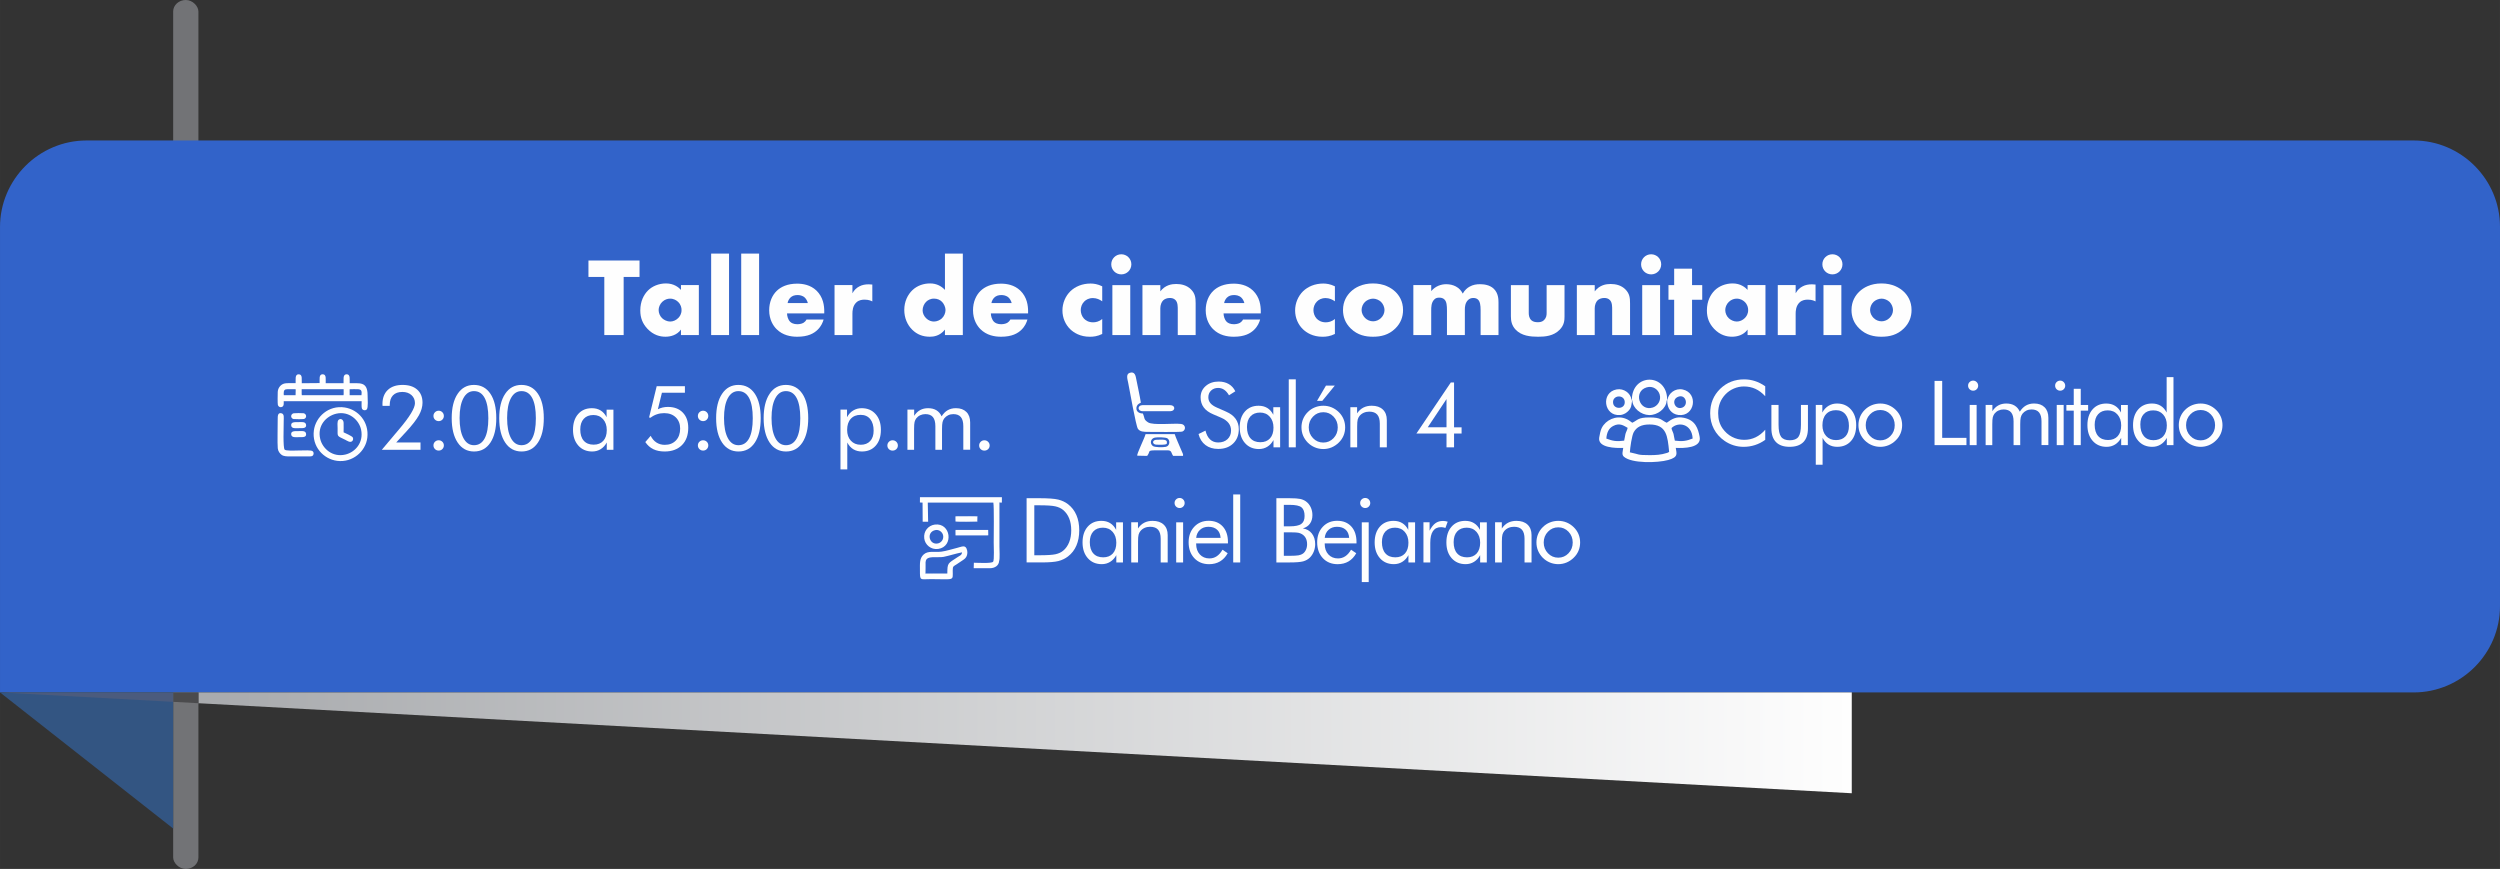
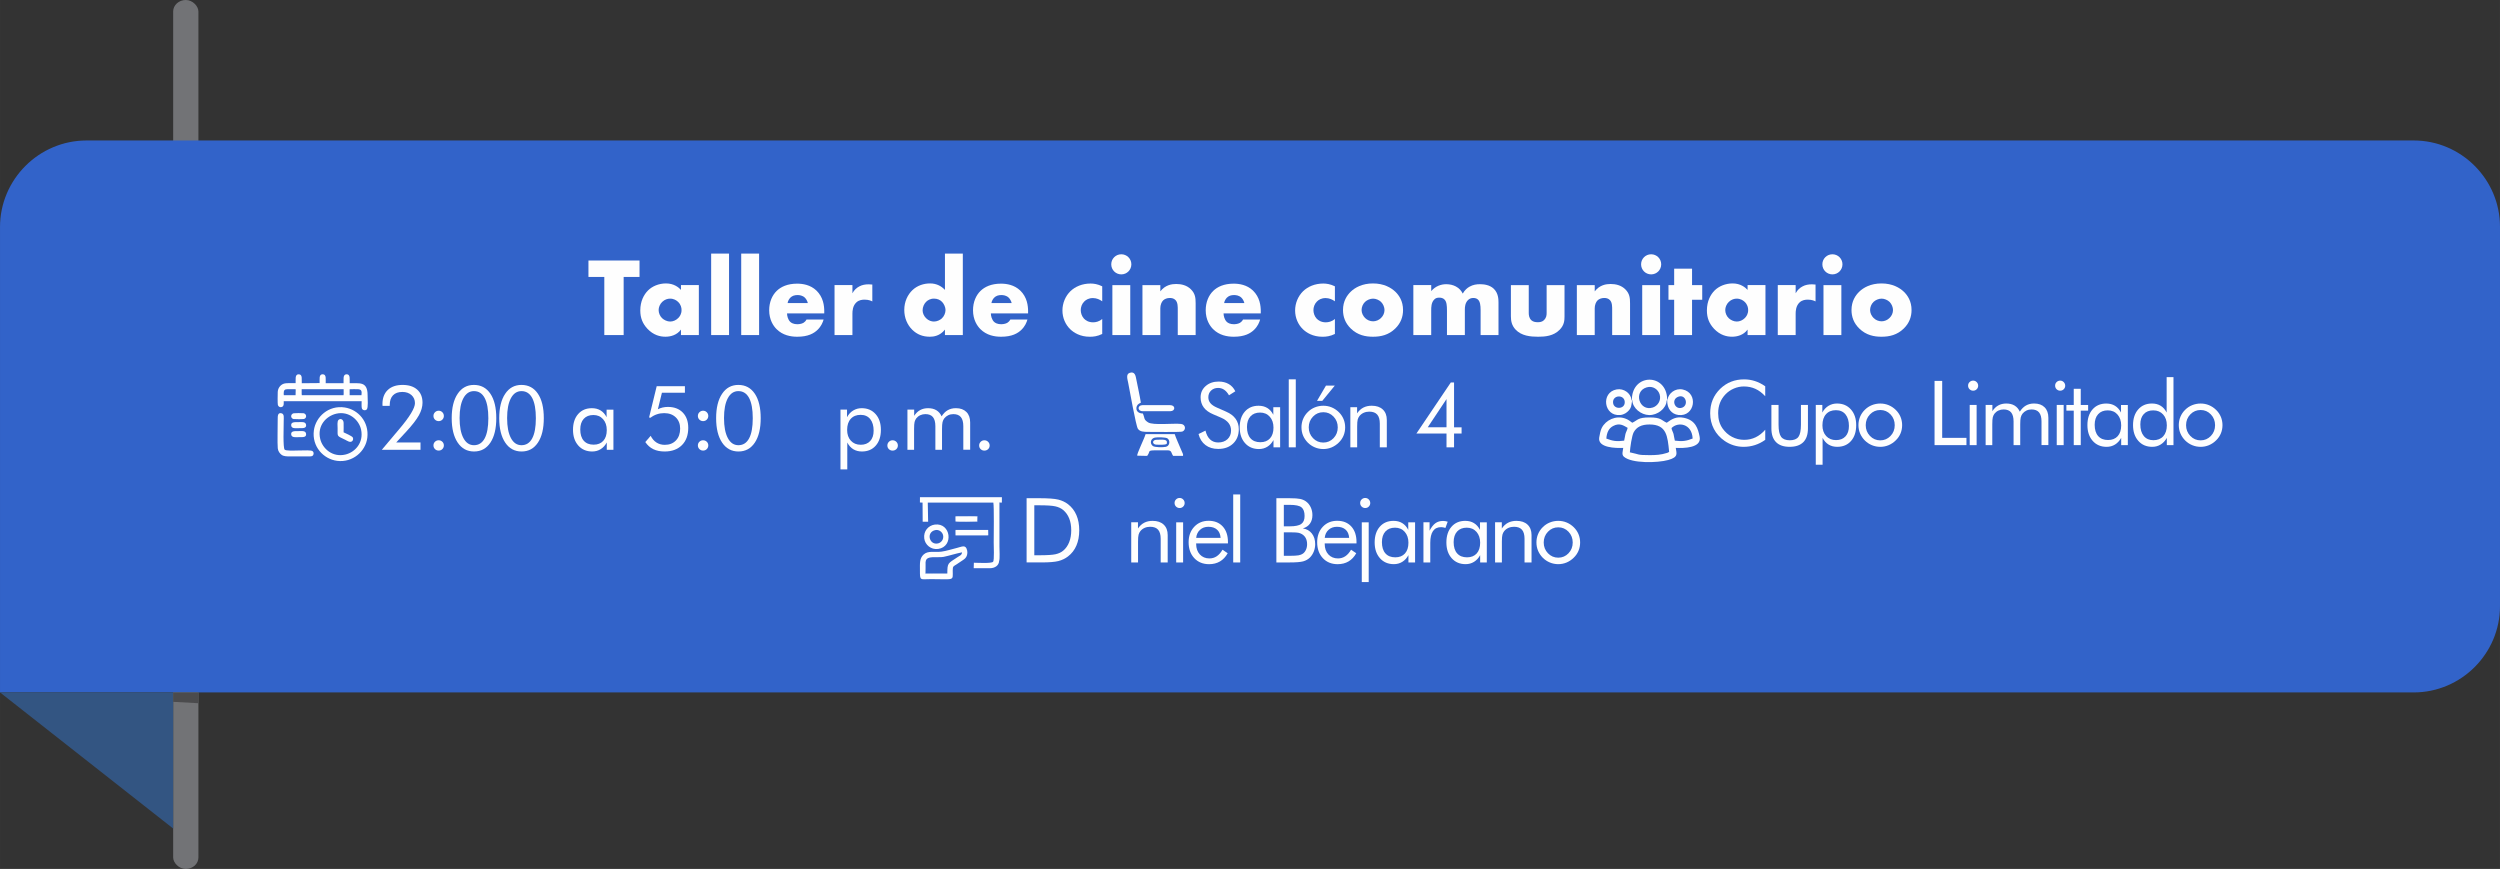
<svg xmlns="http://www.w3.org/2000/svg" xml:space="preserve" width="96.147mm" height="33.419mm" version="1.1" style="shape-rendering:geometricPrecision; text-rendering:geometricPrecision; image-rendering:optimizeQuality; fill-rule:evenodd; clip-rule:evenodd" viewBox="0 0 1541.93 535.95">
  <rect x="0" y="0" width="1541.93" height="535.95" fill="#333333" stroke="none" />
  <defs>
    <style type="text/css">
   
    .fil7 {fill:#FEFEFE}
    .fil0 {fill:#727376}
    .fil4 {fill:#4B4B4D}
    .fil5 {fill:#4B5B7D}
    .fil2 {fill:#335582}
    .fil6 {fill:#FEFEFE;fill-rule:nonzero}
    .fil1 {fill:#3263C9;fill-rule:nonzero}
    .fil3 {fill:url(#id0)}
   
  </style>
    <linearGradient id="id0" gradientUnits="userSpaceOnUse" x1="135.59" y1="427.06" x2="1142.12" y2="427.05">
      <stop offset="0" style="stop-opacity:1; stop-color:#A9ABAE" />
      <stop offset="1" style="stop-opacity:1; stop-color:#FEFEFE" />
    </linearGradient>
  </defs>
  <g id="Capa_x0020_1">
    <rect class="fil0" x="106.8" y="-0" width="15.58" height="535.95" rx="7.79" ry="7.08" />
    <path class="fil1" d="M53.4 86.64l1435.3 0c29.28,0 53.23,23.95 53.23,53.23l0 233.98c0,29.27 -23.95,53.22 -53.23,53.22l-1488.7 0 0 -287.03c0,-29.37 24.03,-53.4 53.4,-53.4z" />
    <polygon class="fil2" points="106.8,427.06 -0,427.06 106.8,511.02 " />
-     <polygon class="fil3" points="1142.12,427.06 122.38,427.06 122.38,433.73 1142.12,489.26 " />
    <polygon class="fil4" points="122.38,427.06 106.8,427.06 106.8,432.88 122.38,433.73 " />
-     <polygon class="fil5" points="106.8,427.06 -0,427.06 106.8,432.88 " />
    <polygon class="fil6" points="394.44,170.81 394.44,160.68 362.94,160.68 362.94,170.81 372.72,170.81 372.72,206.66 384.65,206.66 384.65,170.81 " />
    <path id="_1" class="fil6" d="M420.01 178.81c-1.31,-1.45 -4.27,-4 -9.24,-4 -4.41,0 -8.48,1.72 -11.1,4.34 -2.48,2.48 -4.76,6.55 -4.76,12.34 0,4.62 1.45,8.13 4.41,11.3 3.72,3.93 7.79,4.89 11.1,4.89 3.03,0 7.03,-0.9 9.58,-4.41l0 3.38 11.03 0 0 -30.81 -11.03 0 0 2.97zm-6.75 5.38c2.34,0 3.93,1.03 4.96,2 1.72,1.65 2.14,3.58 2.14,5.03 0,2.48 -1.1,4 -2.07,4.96 -1.38,1.38 -3.17,2.14 -4.96,2.14 -1.86,0 -3.79,-0.96 -4.96,-2.07 -1.38,-1.31 -2.14,-3.24 -2.14,-5.03 0,-1.58 0.69,-3.58 2.21,-5.03 1.58,-1.52 3.45,-2 4.82,-2z" />
    <polygon id="_2" class="fil6" points="438.62,156.41 438.62,206.66 449.65,206.66 449.65,156.41 " />
    <polygon id="_3" class="fil6" points="457.16,156.41 457.16,206.66 468.19,206.66 468.19,156.41 " />
    <path id="_4" class="fil6" d="M508.38 192.11c0,-3.45 -0.55,-8.82 -4.89,-12.96 -3.65,-3.45 -8.27,-4.2 -11.85,-4.2 -6.07,0 -10.06,2 -12.61,4.48 -2.69,2.62 -4.62,6.75 -4.62,11.92 0,5.86 2.55,9.65 4.55,11.65 3.79,3.79 8.69,4.69 12.75,4.69 6.69,0 10.27,-2.07 12.54,-4.27 2.27,-2.21 3.24,-4.62 3.72,-6.34l-10.55 0c-0.48,0.96 -1.24,1.65 -1.93,2.07 -1.38,0.76 -3.31,0.83 -3.59,0.83 -2.48,0 -3.86,-0.83 -4.55,-1.52 -1.31,-1.31 -1.93,-3.52 -1.93,-5.17l22.95 0 0 -1.17zm-22.61 -5.17c0.21,-1.38 0.9,-2.48 1.66,-3.31 1.17,-1.17 2.62,-1.65 4.48,-1.65 1.1,0 3.1,0.21 4.55,1.65 0.83,0.83 1.52,2.14 1.79,3.31l-12.48 0z" />
    <path id="_5" class="fil6" d="M514.72 206.66l11.03 0 0 -13.16c0,-1.66 0.14,-4.89 2.48,-7.03 1.59,-1.45 3.58,-1.66 5.03,-1.66 2.69,0 4.2,0.83 4.76,1.1l0 -10.41c-1.45,-0.07 -1.93,-0.14 -2.21,-0.14 -2.07,0 -4.07,0.34 -5.72,1.24 -1.66,0.83 -3.24,2.21 -4.34,4.27l0 -5.03 -11.03 0 0 30.81z" />
    <path id="_6" class="fil6" d="M593.85 156.41l-11.03 0 0 22.4c-2,-2.14 -4.96,-4 -9.17,-4 -3.79,0 -7.86,1.24 -10.89,4.14 -2.83,2.69 -5.03,6.96 -5.03,12.2 0,4.89 1.86,9.24 4.96,12.27 2.89,2.83 6.41,4.27 10.82,4.27 2.14,0 6.2,-0.41 9.3,-4.41l0 3.38 11.03 0 0 -50.25zm-17.78 41.91c-1.58,0 -3.38,-0.55 -4.89,-2.07 -1.45,-1.45 -2.14,-3.24 -2.14,-4.83 0,-2.07 0.9,-4 2.14,-5.24 0.96,-0.97 2.55,-2 4.89,-2 2.07,0 3.79,0.76 5.03,2.07 1.1,1.17 2.07,3.24 2.07,4.96 0,1.86 -0.89,3.93 -2.34,5.24 -1.17,1.03 -2.96,1.86 -4.76,1.86z" />
    <path id="_7" class="fil6" d="M634.1 192.11c0,-3.45 -0.55,-8.82 -4.89,-12.96 -3.65,-3.45 -8.27,-4.2 -11.85,-4.2 -6.07,0 -10.06,2 -12.61,4.48 -2.69,2.62 -4.62,6.75 -4.62,11.92 0,5.86 2.55,9.65 4.55,11.65 3.79,3.79 8.69,4.69 12.75,4.69 6.69,0 10.27,-2.07 12.54,-4.27 2.27,-2.21 3.24,-4.62 3.72,-6.34l-10.55 0c-0.48,0.96 -1.24,1.65 -1.93,2.07 -1.38,0.76 -3.31,0.83 -3.59,0.83 -2.48,0 -3.86,-0.83 -4.55,-1.52 -1.31,-1.31 -1.93,-3.52 -1.93,-5.17l22.95 0 0 -1.17zm-22.61 -5.17c0.21,-1.38 0.9,-2.48 1.66,-3.31 1.17,-1.17 2.62,-1.65 4.48,-1.65 1.1,0 3.1,0.21 4.55,1.65 0.83,0.83 1.52,2.14 1.79,3.31l-12.48 0z" />
    <path id="_8" class="fil6" d="M679.81 196.73c-2,1.72 -4.07,2.07 -5.65,2.07 -2.83,0 -4.62,-1.24 -5.65,-2.34 -1.31,-1.45 -1.93,-3.45 -1.93,-5.17 0,-1.79 0.62,-3.79 2.14,-5.31 1.1,-1.1 2.76,-2.14 5.38,-2.14 2.34,0 4.27,0.97 5.72,2l0 -9.24c-2.76,-1.38 -5.24,-1.72 -7.17,-1.72 -5.24,0 -9.51,1.93 -12.41,4.69 -3.1,3.03 -4.96,7.38 -4.96,11.93 0,4.55 1.86,8.69 4.76,11.51 2.21,2.14 6.13,4.69 12.13,4.69 2.27,0 4.69,-0.28 7.65,-1.72l0 -9.24z" />
    <path id="_9" class="fil6" d="M686.08 175.85l0 30.81 11.03 0 0 -30.81 -11.03 0zm-0.69 -12.82c0,3.45 2.76,6.2 6.2,6.2 3.45,0 6.2,-2.76 6.2,-6.2 0,-3.45 -2.76,-6.2 -6.2,-6.2 -3.45,0 -6.2,2.76 -6.2,6.2z" />
    <path id="_10" class="fil6" d="M704.62 206.66l11.03 0 0 -16.54c0,-1.86 0.69,-3.86 1.79,-4.89 0.9,-0.83 2.34,-1.45 4.07,-1.45 1.1,0 2.48,0.21 3.52,1.31 1.45,1.52 1.38,4.2 1.38,6l0 15.58 11.03 0 0 -19.58c0,-3.38 -0.28,-6 -2.89,-8.62 -2.55,-2.55 -5.93,-3.31 -9.1,-3.31 -2.69,0 -6.75,0.55 -9.79,4.55l0 -3.86 -11.03 0 0 30.81z" />
    <path id="_11" class="fil6" d="M777.62 192.11c0,-3.45 -0.55,-8.82 -4.89,-12.96 -3.65,-3.45 -8.27,-4.2 -11.85,-4.2 -6.07,0 -10.06,2 -12.61,4.48 -2.69,2.62 -4.62,6.75 -4.62,11.92 0,5.86 2.55,9.65 4.55,11.65 3.79,3.79 8.69,4.69 12.75,4.69 6.69,0 10.27,-2.07 12.54,-4.27 2.27,-2.21 3.24,-4.62 3.72,-6.34l-10.55 0c-0.48,0.96 -1.24,1.65 -1.93,2.07 -1.38,0.76 -3.31,0.83 -3.59,0.83 -2.48,0 -3.86,-0.83 -4.55,-1.52 -1.31,-1.31 -1.93,-3.52 -1.93,-5.17l22.95 0 0 -1.17zm-22.61 -5.17c0.21,-1.38 0.9,-2.48 1.66,-3.31 1.17,-1.17 2.62,-1.65 4.48,-1.65 1.1,0 3.1,0.21 4.55,1.65 0.83,0.83 1.52,2.14 1.79,3.31l-12.48 0z" />
    <path id="_12" class="fil6" d="M823.32 196.73c-2,1.72 -4.07,2.07 -5.65,2.07 -2.83,0 -4.62,-1.24 -5.65,-2.34 -1.31,-1.45 -1.93,-3.45 -1.93,-5.17 0,-1.79 0.62,-3.79 2.14,-5.31 1.1,-1.1 2.76,-2.14 5.38,-2.14 2.34,0 4.27,0.97 5.72,2l0 -9.24c-2.76,-1.38 -5.24,-1.72 -7.17,-1.72 -5.24,0 -9.51,1.93 -12.41,4.69 -3.1,3.03 -4.96,7.38 -4.96,11.93 0,4.55 1.86,8.69 4.76,11.51 2.21,2.14 6.13,4.69 12.13,4.69 2.27,0 4.69,-0.28 7.65,-1.72l0 -9.24z" />
    <path id="_13" class="fil6" d="M846.89 184.19c1.72,0 3.65,0.83 4.89,2 1.38,1.38 2.14,3.38 2.14,5.03 0,1.79 -0.76,3.58 -2.14,4.89 -1.31,1.31 -3.1,2.07 -4.89,2.07 -1.86,0 -3.65,-0.76 -4.96,-2.07 -1.24,-1.24 -2.14,-3.03 -2.14,-4.89 0,-1.79 0.76,-3.72 2.14,-5.03 1.24,-1.17 3.17,-2 4.96,-2zm18.47 7.03c0,-5.51 -2.48,-9.1 -4.76,-11.3 -2.55,-2.41 -6.96,-5.1 -13.79,-5.1 -6.69,0 -11.17,2.62 -13.72,5.1 -2.27,2.21 -4.76,5.79 -4.76,11.3 0,4.14 1.38,8.07 4.76,11.37 4.27,4.2 9.24,5.1 13.72,5.1 4.96,0 9.72,-1.1 13.79,-5.1 3.38,-3.31 4.76,-7.24 4.76,-11.37z" />
    <path id="_14" class="fil6" d="M871.7 206.66l11.03 0 0 -15.23c0,-1.93 0,-4.89 1.93,-6.75 0.9,-0.9 1.86,-1.1 3.03,-1.1 1.1,0 2.34,0.21 3.31,1.24 1.24,1.31 1.45,3.65 1.45,6.62l0 15.23 11.03 0 0 -15.79c0,-1.52 0.14,-4.07 2,-5.86 0.96,-0.9 2,-1.24 3.24,-1.24 1.45,0 2.27,0.48 2.89,1.03 1.24,1.17 1.59,3.38 1.59,6.62l0 15.23 11.03 0 0 -20.06c0,-2.14 -0.14,-5.79 -2.89,-8.48 -2.55,-2.48 -6.27,-2.83 -8.55,-2.83 -2.07,0 -4.2,0.28 -6.41,1.52 -1.38,0.76 -2.96,2.07 -4.2,4.27 -0.76,-1.52 -2,-3.24 -4.27,-4.41 -1.66,-0.89 -3.72,-1.38 -5.93,-1.38 -3.03,0 -6.62,1.1 -9.24,4.27l0 -3.72 -11.03 0 0 30.81z" />
    <path id="_15" class="fil6" d="M931.88 175.85l0 19.23c0,2.96 0.55,5.72 2.89,8.2 3.65,3.93 9.31,4.41 13.92,4.41 4.2,0 9.51,-0.41 13.3,-4.34 2.76,-2.83 2.96,-5.65 2.96,-8.27l0 -19.23 -11.03 0 0 17.23c0,1.38 -0.21,2.96 -1.59,4.34 -1.24,1.17 -2.55,1.31 -3.93,1.31 -1.31,0 -2.76,-0.21 -3.86,-1.17 -1.45,-1.31 -1.65,-3.24 -1.65,-4.48l0 -17.23 -11.03 0z" />
    <path id="_16" class="fil6" d="M972.55 206.66l11.03 0 0 -16.54c0,-1.86 0.69,-3.86 1.79,-4.89 0.9,-0.83 2.34,-1.45 4.07,-1.45 1.1,0 2.48,0.21 3.52,1.31 1.45,1.52 1.38,4.2 1.38,6l0 15.58 11.03 0 0 -19.58c0,-3.38 -0.28,-6 -2.89,-8.62 -2.55,-2.55 -5.93,-3.31 -9.1,-3.31 -2.69,0 -6.75,0.55 -9.79,4.55l0 -3.86 -11.03 0 0 30.81z" />
    <path id="_17" class="fil6" d="M1012.87 175.85l0 30.81 11.03 0 0 -30.81 -11.03 0zm-0.69 -12.82c0,3.45 2.76,6.2 6.2,6.2 3.45,0 6.2,-2.76 6.2,-6.2 0,-3.45 -2.76,-6.2 -6.2,-6.2 -3.45,0 -6.2,2.76 -6.2,6.2z" />
    <polygon id="_18" class="fil6" points="1049.89,184.88 1049.89,175.85 1043.61,175.85 1043.61,165.71 1032.58,165.71 1032.58,175.85 1029.07,175.85 1029.07,184.88 1032.58,184.88 1032.58,206.66 1043.61,206.66 1043.61,184.88 " />
    <path id="_19" class="fil6" d="M1077.87 178.81c-1.31,-1.45 -4.27,-4 -9.24,-4 -4.41,0 -8.48,1.72 -11.1,4.34 -2.48,2.48 -4.76,6.55 -4.76,12.34 0,4.62 1.45,8.13 4.41,11.3 3.72,3.93 7.79,4.89 11.1,4.89 3.03,0 7.03,-0.9 9.58,-4.41l0 3.38 11.03 0 0 -30.81 -11.03 0 0 2.97zm-6.75 5.38c2.34,0 3.93,1.03 4.96,2 1.72,1.65 2.14,3.58 2.14,5.03 0,2.48 -1.1,4 -2.07,4.96 -1.38,1.38 -3.17,2.14 -4.96,2.14 -1.86,0 -3.79,-0.96 -4.96,-2.07 -1.38,-1.31 -2.14,-3.24 -2.14,-5.03 0,-1.58 0.69,-3.58 2.21,-5.03 1.58,-1.52 3.45,-2 4.82,-2z" />
    <path id="_20" class="fil6" d="M1096.48 206.66l11.03 0 0 -13.16c0,-1.66 0.14,-4.89 2.48,-7.03 1.59,-1.45 3.58,-1.66 5.03,-1.66 2.69,0 4.2,0.83 4.76,1.1l0 -10.41c-1.45,-0.07 -1.93,-0.14 -2.21,-0.14 -2.07,0 -4.07,0.34 -5.72,1.24 -1.66,0.83 -3.24,2.21 -4.34,4.27l0 -5.03 -11.03 0 0 30.81z" />
    <path id="_21" class="fil6" d="M1124.67 175.85l0 30.81 11.03 0 0 -30.81 -11.03 0zm-0.69 -12.82c0,3.45 2.76,6.2 6.2,6.2 3.45,0 6.2,-2.76 6.2,-6.2 0,-3.45 -2.76,-6.2 -6.2,-6.2 -3.45,0 -6.2,2.76 -6.2,6.2z" />
    <path id="_22" class="fil6" d="M1160.52 184.19c1.72,0 3.65,0.83 4.89,2 1.38,1.38 2.14,3.38 2.14,5.03 0,1.79 -0.76,3.58 -2.14,4.89 -1.31,1.31 -3.1,2.07 -4.89,2.07 -1.86,0 -3.65,-0.76 -4.96,-2.07 -1.24,-1.24 -2.14,-3.03 -2.14,-4.89 0,-1.79 0.76,-3.72 2.14,-5.03 1.24,-1.17 3.17,-2 4.96,-2zm18.47 7.03c0,-5.51 -2.48,-9.1 -4.76,-11.3 -2.55,-2.41 -6.96,-5.1 -13.79,-5.1 -6.69,0 -11.17,2.62 -13.72,5.1 -2.27,2.21 -4.76,5.79 -4.76,11.3 0,4.14 1.38,8.07 4.76,11.37 4.27,4.2 9.24,5.1 13.72,5.1 4.96,0 9.72,-1.1 13.79,-5.1 3.38,-3.31 4.76,-7.24 4.76,-11.37z" />
    <g id="_2149440757872">
      <g>
        <path class="fil7" d="M1005.26 278.99c0.15,-2.89 1.21,-10.37 2.4,-12.45 1.79,-3.11 4.64,-4.73 9.71,-4.73 10.59,0 11.15,7.14 12.11,16.89l-0.76 0.45c-0.14,0.06 -0.46,0.17 -0.61,0.22 -3.68,1.18 -6.88,1.36 -10.74,1.35 -7.95,-0.02 -5.93,-0.46 -12.11,-1.73zm25.71 -14.99c3.99,-4.03 12.56,-2.77 13.01,6.47 -3.86,1.56 -6.34,1.9 -10.98,1.31 -0.4,-1.35 -0.44,-2.75 -0.81,-4.1 -0.35,-1.31 -1.21,-2.59 -1.23,-3.68zm-40.23 6.49c0.3,-3.94 1.63,-6.36 4.16,-7.72 3.96,-2.13 6.38,-0.37 8.98,1.11 -0.24,1.42 -0.96,2.35 -1.35,3.79 -0.36,1.34 -0.41,2.77 -0.8,4.11 -4.63,0.64 -7.12,0.22 -10.99,-1.29zm16.01 -9.74c-1.46,-1.02 -2.42,-1.98 -4.65,-2.72 -5.59,-1.84 -11.69,1 -14.18,5.91 -0.81,1.59 -1.19,3.78 -1.56,5.84 -1.15,6.52 10.38,6.68 14.8,6.47 -0.23,2.16 -1.1,4.12 0.42,5.45 4.85,4.25 20.85,3.84 27.35,2.02 6.64,-1.85 5,-4.18 4.64,-7.47 4.71,0.22 16.05,0.2 14.74,-6.75 -0.98,-5.22 -2.57,-10.31 -9.68,-11.79 -4.84,-1.01 -7.53,0.81 -10.64,3.04 -3.51,-1.61 -3.28,-3.28 -10.62,-3.28 -7.29,0 -7.13,1.63 -10.62,3.28z" />
        <path class="fil7" d="M1015.59 238.92c3.94,-1.18 7.17,1.38 8.05,4.39 1.13,3.87 -1.4,7.13 -4.22,8.03 -8.4,2.67 -12.21,-9.91 -3.82,-12.42zm-9.1 7.36l0.28 0.87c0.31,4.61 5.33,8.72 10.33,8.85 5.25,0.14 10.58,-4.11 10.82,-8.75l0.34 -0.97c-0.26,-16.1 -21.46,-16.17 -21.77,0z" />
        <path class="fil7" d="M994.9 248.49c-0.5,-4.91 6.77,-5.38 7.19,-0.78 0.44,4.84 -6.75,5.12 -7.19,0.78zm11.7 -1.22l-0.41 -0.97c-0.43,-3.63 -4.57,-6.94 -9.09,-6.12 -9.91,1.79 -7.99,16.78 2.23,15.79 2.36,-0.23 4.04,-1.48 5.14,-2.68 1.74,-1.89 1.68,-3.14 2.13,-6.02z" />
        <path class="fil7" d="M1035.2 244.66c4.55,-1.63 6.42,5.1 2.45,6.71 -4.55,1.85 -7.36,-4.95 -2.45,-6.71zm-6.67 1.6l-0.25 1c-0.01,4.73 2.67,8.16 6.91,8.69 10.22,1.28 12.53,-13.61 2.68,-15.72 -4.67,-1 -8.72,2.37 -9.33,6.04z" />
        <polygon class="fil7" points="1027.92,247.26 1028.28,247.25 1028.53,246.25 1028.26,246.29 " />
-         <polygon class="fil7" points="1006.6,247.27 1006.77,247.15 1006.49,246.29 1006.19,246.3 " />
      </g>
      <path class="fil6" d="M1088.75 244.4c-1.89,-2.06 -3.91,-3.58 -6.06,-4.56 -2.15,-0.99 -4.53,-1.48 -7.12,-1.48 -2.1,0 -4.14,0.42 -6.13,1.27 -1.99,0.85 -3.72,2.03 -5.18,3.55 -1.51,1.57 -2.65,3.32 -3.41,5.26 -0.76,1.94 -1.14,4.08 -1.14,6.43 0,1.84 0.22,3.54 0.67,5.09 0.45,1.55 1.13,2.97 2.03,4.28 1.59,2.25 3.54,3.99 5.86,5.21 2.32,1.22 4.82,1.83 7.51,1.83 2.53,0 4.88,-0.53 7.04,-1.57 2.17,-1.04 4.15,-2.6 5.93,-4.68l0 6.25c-1.97,1.42 -4.08,2.5 -6.34,3.23 -2.26,0.73 -4.61,1.09 -7.03,1.09 -2.09,0 -4.13,-0.31 -6.11,-0.93 -1.99,-0.62 -3.84,-1.53 -5.58,-2.72 -2.88,-2 -5.09,-4.46 -6.61,-7.38 -1.52,-2.93 -2.29,-6.13 -2.29,-9.63 0,-3.05 0.51,-5.83 1.53,-8.32 1.02,-2.5 2.57,-4.76 4.66,-6.81 2.02,-1.95 4.26,-3.41 6.71,-4.37 2.46,-0.97 5.14,-1.45 8.03,-1.45 2.3,0 4.52,0.35 6.66,1.04 2.15,0.69 4.27,1.76 6.36,3.22l0 6.15z" />
      <path id="_1_4846" class="fil6" d="M1096.97 249.78l0 12.19c0,3.56 0.53,6.04 1.58,7.46 1.06,1.41 2.84,2.12 5.35,2.12 2.5,0 4.28,-0.7 5.32,-2.1 1.03,-1.4 1.55,-3.9 1.55,-7.49l0 -12.19 4.32 0 0 14.46c0,3.73 -0.95,6.56 -2.86,8.48 -1.91,1.92 -4.73,2.88 -8.44,2.88 -3.68,0 -6.47,-0.96 -8.38,-2.89 -1.91,-1.93 -2.86,-4.76 -2.86,-8.47l0 -14.46 4.43 0z" />
      <path id="_2_4847" class="fil6" d="M1124.02 262.24c0,2.78 0.77,5.01 2.3,6.69 1.53,1.67 3.57,2.51 6.1,2.51 2.46,0 4.41,-0.77 5.83,-2.3 1.41,-1.53 2.12,-3.66 2.12,-6.38 0,-3.05 -0.71,-5.44 -2.12,-7.18 -1.41,-1.73 -3.39,-2.59 -5.91,-2.59 -2.59,0 -4.61,0.82 -6.09,2.47 -1.48,1.63 -2.22,3.9 -2.22,6.79zm-4.1 24.38l0 -36.85 4.04 0 0 4.67c0.96,-1.79 2.23,-3.17 3.79,-4.12 1.57,-0.96 3.32,-1.44 5.25,-1.44 3.57,0 6.44,1.22 8.6,3.66 2.17,2.43 3.25,5.66 3.25,9.68 0,4.1 -1.06,7.35 -3.18,9.76 -2.12,2.41 -4.96,3.61 -8.52,3.61 -2.03,0 -3.81,-0.46 -5.33,-1.39 -1.52,-0.92 -2.74,-2.31 -3.7,-4.14l0 16.56 -4.21 0z" />
      <path id="_3_4848" class="fil6" d="M1150.73 262.24c0,2.61 0.88,4.83 2.62,6.64 1.75,1.82 3.88,2.72 6.36,2.72 2.47,0 4.58,-0.9 6.32,-2.72 1.73,-1.81 2.59,-4.03 2.59,-6.64 0,-2.61 -0.87,-4.83 -2.59,-6.64 -1.74,-1.82 -3.84,-2.72 -6.32,-2.72 -2.5,0 -4.63,0.9 -6.37,2.72 -1.74,1.81 -2.61,4.03 -2.61,6.64zm-4.49 -0.02c0,-1.82 0.33,-3.54 1,-5.15 0.67,-1.61 1.64,-3.05 2.93,-4.31 1.28,-1.27 2.73,-2.23 4.36,-2.88 1.63,-0.65 3.35,-0.99 5.2,-0.99 1.8,0 3.51,0.33 5.13,1 1.62,0.68 3.08,1.64 4.4,2.93 1.28,1.25 2.25,2.67 2.93,4.29 0.67,1.61 1,3.32 1,5.12 0,1.81 -0.33,3.51 -1,5.11 -0.67,1.6 -1.64,3.02 -2.93,4.26 -1.32,1.3 -2.79,2.29 -4.42,2.98 -1.63,0.68 -3.33,1.02 -5.1,1.02 -1.83,0 -3.56,-0.34 -5.19,-1.02 -1.63,-0.67 -3.08,-1.64 -4.37,-2.91 -1.28,-1.3 -2.25,-2.74 -2.93,-4.33 -0.67,-1.59 -1,-3.29 -1,-5.12z" />
      <polygon id="_4_4849" class="fil6" points="1193.18,274.54 1193.18,234.93 1197.89,234.93 1197.89,270.06 1212.85,270.06 1212.85,274.54 " />
      <path id="_5_4850" class="fil6" d="M1213.86 237.84c0,-0.84 0.3,-1.57 0.91,-2.18 0.61,-0.6 1.35,-0.9 2.22,-0.9 0.84,0 1.57,0.3 2.18,0.92 0.6,0.61 0.91,1.35 0.91,2.22 0,0.85 -0.3,1.58 -0.9,2.17 -0.59,0.6 -1.33,0.9 -2.19,0.9 -0.87,0 -1.61,-0.3 -2.22,-0.9 -0.6,-0.59 -0.91,-1.34 -0.91,-2.23zm1 36.7l0 -24.77 4.27 0 0 24.77 -4.27 0z" />
      <path id="_6_4851" class="fil6" d="M1259.15 274.54l0 -14.58c0,-2.51 -0.51,-4.37 -1.51,-5.59 -1.01,-1.22 -2.56,-1.83 -4.65,-1.83 -1.14,0 -2.19,0.23 -3.15,0.69 -0.96,0.46 -1.78,1.11 -2.45,1.96 -0.48,0.65 -0.83,1.4 -1.05,2.27 -0.21,0.87 -0.32,2.29 -0.32,4.28l0 12.8 -4.1 0 0 -14.58c0,-2.51 -0.51,-4.37 -1.51,-5.59 -1.01,-1.22 -2.56,-1.83 -4.65,-1.83 -1.14,0 -2.2,0.23 -3.18,0.69 -0.98,0.46 -1.8,1.11 -2.47,1.96 -0.46,0.64 -0.8,1.37 -1.01,2.19 -0.21,0.83 -0.31,2.29 -0.31,4.36l0 12.8 -4.1 0 0 -24.77 4.16 0 0 3.82c1.02,-1.59 2.25,-2.77 3.68,-3.55 1.42,-0.78 3.07,-1.16 4.92,-1.16 2,0 3.71,0.42 5.12,1.28 1.4,0.86 2.47,2.11 3.2,3.75 1.06,-1.69 2.32,-2.96 3.77,-3.79 1.46,-0.83 3.14,-1.25 5.05,-1.25 2.76,0 4.91,0.78 6.46,2.33 1.55,1.55 2.33,3.71 2.33,6.47l0 16.85 -4.21 0z" />
      <path id="_7_4852" class="fil6" d="M1267.54 237.84c0,-0.84 0.3,-1.57 0.91,-2.18 0.61,-0.6 1.35,-0.9 2.22,-0.9 0.84,0 1.57,0.3 2.18,0.92 0.6,0.61 0.91,1.35 0.91,2.22 0,0.85 -0.3,1.58 -0.9,2.17 -0.59,0.6 -1.33,0.9 -2.19,0.9 -0.87,0 -1.61,-0.3 -2.22,-0.9 -0.6,-0.59 -0.91,-1.34 -0.91,-2.23zm1 36.7l0 -24.77 4.27 0 0 24.77 -4.27 0z" />
      <polygon id="_8_4853" class="fil6" points="1279.03,253.27 1274.49,253.27 1274.49,249.78 1279.03,249.78 1279.03,239.8 1283.35,239.8 1283.35,249.78 1287.9,249.78 1287.9,253.27 1283.35,253.27 1283.35,274.54 1279.03,274.54 " />
      <path id="_9_4854" class="fil6" d="M1308.29 262.41c0,-2.8 -0.77,-5.05 -2.29,-6.75 -1.52,-1.71 -3.51,-2.56 -5.97,-2.56 -2.54,0 -4.53,0.79 -5.95,2.36 -1.43,1.57 -2.14,3.76 -2.14,6.57 0,2.99 0.72,5.3 2.15,6.92 1.43,1.63 3.47,2.44 6.11,2.44 2.52,0 4.51,-0.79 5.94,-2.36 1.43,-1.58 2.15,-3.79 2.15,-6.61zm4.1 -12.63l0 24.77 -4.1 0 0 -4.49c-0.99,1.8 -2.26,3.18 -3.8,4.12 -1.54,0.95 -3.27,1.42 -5.18,1.42 -3.55,0 -6.42,-1.22 -8.59,-3.67 -2.17,-2.45 -3.26,-5.68 -3.26,-9.71 0,-4.07 1.05,-7.31 3.17,-9.72 2.11,-2.41 4.93,-3.61 8.47,-3.61 2.07,0 3.87,0.46 5.39,1.4 1.52,0.93 2.76,2.33 3.69,4.16l0 -4.67 4.21 0z" />
      <path id="_10_4855" class="fil6" d="M1336.44 262.3c0,-2.76 -0.77,-4.99 -2.3,-6.67 -1.53,-1.69 -3.56,-2.53 -6.07,-2.53 -2.5,0 -4.46,0.77 -5.86,2.3 -1.41,1.53 -2.11,3.65 -2.11,6.35 0,3.05 0.71,5.44 2.13,7.16 1.43,1.73 3.4,2.59 5.9,2.59 2.6,0 4.64,-0.81 6.11,-2.44 1.47,-1.62 2.21,-3.88 2.21,-6.76zm4.1 -29.7l0 41.94 -4.1 0 0 -4.48c-0.98,1.78 -2.24,3.15 -3.79,4.1 -1.55,0.95 -3.29,1.43 -5.2,1.43 -3.56,0 -6.42,-1.22 -8.59,-3.67 -2.17,-2.45 -3.26,-5.68 -3.26,-9.71 0,-4.05 1.06,-7.3 3.2,-9.71 2.12,-2.42 4.96,-3.63 8.49,-3.63 2.05,0 3.84,0.46 5.36,1.4 1.51,0.93 2.73,2.33 3.68,4.16l0 -21.85 4.21 0z" />
      <path id="_11_4856" class="fil6" d="M1348.31 262.24c0,2.61 0.88,4.83 2.62,6.64 1.75,1.82 3.88,2.72 6.36,2.72 2.47,0 4.58,-0.9 6.32,-2.72 1.73,-1.81 2.59,-4.03 2.59,-6.64 0,-2.61 -0.87,-4.83 -2.59,-6.64 -1.74,-1.82 -3.84,-2.72 -6.32,-2.72 -2.5,0 -4.63,0.9 -6.37,2.72 -1.74,1.81 -2.61,4.03 -2.61,6.64zm-4.49 -0.02c0,-1.82 0.33,-3.54 1,-5.15 0.67,-1.61 1.64,-3.05 2.93,-4.31 1.28,-1.27 2.73,-2.23 4.36,-2.88 1.63,-0.65 3.35,-0.99 5.2,-0.99 1.8,0 3.51,0.33 5.13,1 1.62,0.68 3.08,1.64 4.4,2.93 1.28,1.25 2.25,2.67 2.93,4.29 0.67,1.61 1,3.32 1,5.12 0,1.81 -0.33,3.51 -1,5.11 -0.67,1.6 -1.64,3.02 -2.93,4.26 -1.32,1.3 -2.79,2.29 -4.42,2.98 -1.63,0.68 -3.33,1.02 -5.1,1.02 -1.83,0 -3.56,-0.34 -5.19,-1.02 -1.63,-0.67 -3.08,-1.64 -4.37,-2.91 -1.28,-1.3 -2.25,-2.74 -2.93,-4.33 -0.67,-1.59 -1,-3.29 -1,-5.12z" />
    </g>
    <g id="_2149440757968">
      <g>
        <path class="fil7" d="M215.64 240.08c1.55,-0.08 3.3,-0.06 4.86,-0.04 2.63,0.03 2.72,1.32 2.45,3.7l-7.29 -0.01 -0.02 -3.64zm-29.57 -0.03l-0.64 0 26 0 0.51 0 0.02 2.85 -0.07 0.84 -26 0 0.25 0 -0.08 -0.85 0 -2.85zm-11.09 2.38c0,-1.71 0.6,-2.38 2.32,-2.38l4.18 -0.01 0.9 0.06 -0.08 3.64 -7.26 0.01 -0.06 -0.85 0 -0.46zm7.36 -6.11c-2.26,0.12 -5.71,-0.35 -7.66,0.46 -1.76,0.73 -3.26,2.56 -3.38,4.96 -0.06,1.23 -0.14,7.18 0.08,8.04 0.26,1.04 1.46,1.76 2.74,1.09 1.07,-0.57 0.87,-2 0.87,-3.42l48.05 0c0,1.03 -0.15,3.78 0.2,4.57 0.51,1.13 2.13,1.32 2.94,0.53 1.04,-1.01 0.55,-6.74 0.55,-8.71 0.01,-8.95 -5.19,-7.28 -11.05,-7.5 -0.15,-2.06 0.65,-5.56 -1.92,-5.5 -2.56,0.06 -1.69,3.51 -1.87,5.52l-11.01 -0.01c-0.11,-2.27 0.63,-5.4 -1.76,-5.51 -2.64,-0.12 -1.87,3.19 -1.98,5.43l-11.01 0.1c-0.2,-2.09 0.69,-5.47 -1.86,-5.52 -2.59,-0.05 -1.79,3.4 -1.93,5.49z" />
        <path class="fil7" d="M207.37 255.16c7.8,-1.83 14.09,3.85 15.35,9.87 1.65,7.91 -3.59,13.9 -9.77,15.34 -7.87,1.83 -14.01,-3.66 -15.44,-9.6 -1.97,-8.17 3.61,-14.15 9.87,-15.61zm19.17 14.89c1.2,-9.86 -5.62,-17.48 -13.99,-18.74 -9.88,-1.49 -17.84,5.78 -18.96,14.13 -1.32,9.91 5.85,17.71 14.33,18.8 9.62,1.24 17.61,-5.92 18.62,-14.2z" />
        <path class="fil7" d="M171.33 276.56c0.16,1.73 1.23,3.12 2.29,3.92 1.31,1 3.18,1.02 5.09,1.01 4.02,-0.01 8.07,0.05 12.08,0.01 1.17,-0.01 2.04,-0.09 2.42,-0.9 0.44,-0.93 0.21,-1.83 -0.43,-2.34 -1.62,-1.29 -15.5,0.49 -17.19,-0.91 -1.13,-0.93 -0.61,-14.41 -0.61,-17.74 0,-2.02 0.46,-4.22 -1.34,-4.7 -2.33,-0.61 -2.37,1.66 -2.36,3.53 0.02,4.62 -0.27,14.77 0.04,18.11z" />
        <path class="fil7" d="M211.92 266.65c0,-1.9 0.09,-4.02 0.01,-5.89 -0.09,-2.11 -1.97,-2.95 -3.17,-1.74 -0.91,0.92 -0.53,3.65 -0.53,5.24 0,5.41 -0.58,4.35 4.77,7.03 1.21,0.61 2.94,1.9 4.19,0.82 0.51,-0.43 0.79,-1.3 0.46,-2.19 -0.36,-0.95 -4.76,-2.78 -5.73,-3.27z" />
        <path class="fil7" d="M179.63 262.63c0.33,1.95 3.13,1.43 5.11,1.44 1.78,0 4.59,0.3 3.99,-2.33 -0.43,-1.87 -3.18,-1.37 -5.15,-1.37 -1.85,-0 -4.36,-0.18 -3.95,2.26z" />
        <path class="fil7" d="M179.64 268.2c0.36,1.91 3.21,1.41 5.1,1.41 2.03,0.01 4.53,0.24 3.99,-2.31 -0.4,-1.9 -3.12,-1.38 -5.16,-1.39 -1.89,-0.01 -4.39,-0.15 -3.94,2.28z" />
        <path class="fil7" d="M181.08 254.9c-2.06,0.54 -1.91,3.16 -0.04,3.55 0.68,0.14 5.82,0.14 6.43,-0.03 1.9,-0.53 1.73,-3.19 -0.27,-3.55 -0.7,-0.13 -5.57,-0.11 -6.12,0.03z" />
      </g>
      <path class="fil6" d="M259.36 272.93l0 4.49 -23.87 0 8.36 -9.93c0.56,-0.66 1.37,-1.6 2.41,-2.84 6.45,-7.63 9.67,-12.96 9.67,-15.98 0,-2.04 -0.72,-3.7 -2.15,-5 -1.44,-1.28 -3.31,-1.93 -5.64,-1.93 -2.51,0 -4.43,0.7 -5.77,2.1 -1.34,1.39 -2,3.41 -2,6.03l0 0.46 -4.43 0c0,-0.13 -0.01,-0.3 -0.03,-0.54 -0.02,-0.24 -0.03,-0.41 -0.03,-0.52 0,-3.75 1.09,-6.66 3.28,-8.74 2.18,-2.08 5.23,-3.12 9.14,-3.12 3.85,0 6.85,0.97 9.03,2.91 2.17,1.94 3.26,4.63 3.26,8.07 0,2.48 -0.74,5.06 -2.21,7.72 -1.47,2.66 -4.07,6.03 -7.81,10.1l-6.22 6.71 15.03 0z" />
      <path id="_1_4857" class="fil6" d="M267.34 256.53c0,-0.89 0.31,-1.64 0.95,-2.27 0.63,-0.63 1.4,-0.94 2.28,-0.94 0.88,0 1.63,0.31 2.26,0.94 0.62,0.64 0.93,1.39 0.93,2.27 0,0.89 -0.3,1.66 -0.92,2.28 -0.61,0.62 -1.38,0.93 -2.27,0.93 -0.91,0 -1.67,-0.31 -2.3,-0.93 -0.62,-0.62 -0.93,-1.39 -0.93,-2.28zm0 18.18c0,-0.88 0.31,-1.63 0.93,-2.24 0.63,-0.62 1.39,-0.92 2.3,-0.92 0.88,0 1.63,0.3 2.26,0.92 0.62,0.61 0.93,1.37 0.93,2.24 0,0.89 -0.3,1.64 -0.92,2.27 -0.61,0.62 -1.38,0.93 -2.27,0.93 -0.91,0 -1.67,-0.31 -2.3,-0.93 -0.62,-0.63 -0.93,-1.38 -0.93,-2.27z" />
      <path id="_2_4858" class="fil6" d="M292.39 278.47c-4.28,0 -7.65,-1.83 -10.1,-5.48 -2.46,-3.66 -3.69,-8.68 -3.69,-15.08 0,-6.36 1.22,-11.37 3.67,-15.02 2.44,-3.65 5.78,-5.48 10.02,-5.48 4.33,0 7.71,1.8 10.15,5.41 2.43,3.6 3.65,8.63 3.65,15.09 0,6.44 -1.21,11.47 -3.64,15.11 -2.43,3.63 -5.77,5.45 -10.05,5.45zm-0.06 -3.88c2.9,0 5.11,-1.41 6.61,-4.23 1.51,-2.83 2.25,-6.96 2.25,-12.41 0,-5.46 -0.75,-9.61 -2.25,-12.46 -1.5,-2.83 -3.71,-4.26 -6.61,-4.26 -2.79,0 -4.97,1.46 -6.53,4.37 -1.56,2.92 -2.34,6.99 -2.34,12.24 0,5.28 0.78,9.39 2.34,12.33 1.56,2.95 3.74,4.42 6.53,4.42z" />
      <path id="_3_4859" class="fil6" d="M321.7 278.47c-4.28,0 -7.65,-1.83 -10.1,-5.48 -2.46,-3.66 -3.69,-8.68 -3.69,-15.08 0,-6.36 1.22,-11.37 3.67,-15.02 2.44,-3.65 5.78,-5.48 10.02,-5.48 4.33,0 7.71,1.8 10.15,5.41 2.43,3.6 3.65,8.63 3.65,15.09 0,6.44 -1.21,11.47 -3.64,15.11 -2.43,3.63 -5.77,5.45 -10.05,5.45zm-0.06 -3.88c2.9,0 5.11,-1.41 6.61,-4.23 1.51,-2.83 2.25,-6.96 2.25,-12.41 0,-5.46 -0.75,-9.61 -2.25,-12.46 -1.5,-2.83 -3.71,-4.26 -6.61,-4.26 -2.79,0 -4.97,1.46 -6.53,4.37 -1.56,2.92 -2.34,6.99 -2.34,12.24 0,5.28 0.78,9.39 2.34,12.33 1.56,2.95 3.74,4.42 6.53,4.42z" />
      <path id="_4_4860" class="fil6" d="M374.24 265.28c0,-2.8 -0.77,-5.05 -2.29,-6.75 -1.52,-1.71 -3.51,-2.56 -5.97,-2.56 -2.54,0 -4.53,0.79 -5.95,2.36 -1.43,1.57 -2.14,3.76 -2.14,6.57 0,2.99 0.72,5.3 2.15,6.92 1.43,1.63 3.47,2.44 6.11,2.44 2.52,0 4.51,-0.79 5.94,-2.36 1.43,-1.58 2.15,-3.79 2.15,-6.61zm4.1 -12.63l0 24.77 -4.1 0 0 -4.49c-0.99,1.8 -2.26,3.18 -3.8,4.12 -1.54,0.95 -3.27,1.42 -5.18,1.42 -3.55,0 -6.42,-1.22 -8.59,-3.67 -2.17,-2.45 -3.26,-5.68 -3.26,-9.71 0,-4.07 1.05,-7.31 3.17,-9.72 2.11,-2.41 4.93,-3.61 8.47,-3.61 2.07,0 3.87,0.46 5.39,1.4 1.52,0.93 2.76,2.33 3.69,4.16l0 -4.67 4.21 0z" />
      <path id="_5_4861" class="fil6" d="M401.22 257.66l-0.89 -0.17 4.7 -19.3 17.4 0 0 4.04 -14.18 0 -2.49 10.19c0.91,-0.47 1.87,-0.83 2.9,-1.07 1.03,-0.25 2.11,-0.37 3.25,-0.37 3.88,0 6.95,1.15 9.2,3.47 2.25,2.32 3.38,5.47 3.38,9.43 0,4.51 -1.3,8.07 -3.91,10.68 -2.61,2.6 -6.16,3.91 -10.65,3.91 -2.72,0 -5.05,-0.47 -6.99,-1.42 -1.94,-0.94 -3.58,-2.4 -4.94,-4.39l3.32 -3.86c0.89,1.8 2.07,3.18 3.56,4.14 1.49,0.95 3.2,1.43 5.15,1.43 2.85,0 5.14,-0.91 6.87,-2.73 1.73,-1.82 2.59,-4.25 2.59,-7.28 0,-2.88 -0.9,-5.2 -2.69,-6.94 -1.8,-1.74 -4.19,-2.61 -7.18,-2.61 -1.57,0 -3.06,0.24 -4.47,0.72 -1.42,0.47 -2.73,1.18 -3.94,2.12z" />
      <path id="_6_4862" class="fil6" d="M430.43 256.53c0,-0.89 0.31,-1.64 0.95,-2.27 0.63,-0.63 1.4,-0.94 2.28,-0.94 0.88,0 1.63,0.31 2.26,0.94 0.62,0.64 0.93,1.39 0.93,2.27 0,0.89 -0.3,1.66 -0.92,2.28 -0.61,0.62 -1.38,0.93 -2.27,0.93 -0.91,0 -1.67,-0.31 -2.3,-0.93 -0.62,-0.62 -0.93,-1.39 -0.93,-2.28zm0 18.18c0,-0.88 0.31,-1.63 0.93,-2.24 0.63,-0.62 1.39,-0.92 2.3,-0.92 0.88,0 1.63,0.3 2.26,0.92 0.62,0.61 0.93,1.37 0.93,2.24 0,0.89 -0.3,1.64 -0.92,2.27 -0.61,0.62 -1.38,0.93 -2.27,0.93 -0.91,0 -1.67,-0.31 -2.3,-0.93 -0.62,-0.63 -0.93,-1.38 -0.93,-2.27z" />
      <path id="_7_4863" class="fil6" d="M455.48 278.47c-4.28,0 -7.65,-1.83 -10.1,-5.48 -2.46,-3.66 -3.69,-8.68 -3.69,-15.08 0,-6.36 1.22,-11.37 3.67,-15.02 2.44,-3.65 5.78,-5.48 10.02,-5.48 4.33,0 7.71,1.8 10.15,5.41 2.43,3.6 3.65,8.63 3.65,15.09 0,6.44 -1.21,11.47 -3.64,15.11 -2.43,3.63 -5.77,5.45 -10.05,5.45zm-0.06 -3.88c2.9,0 5.11,-1.41 6.61,-4.23 1.51,-2.83 2.25,-6.96 2.25,-12.41 0,-5.46 -0.75,-9.61 -2.25,-12.46 -1.5,-2.83 -3.71,-4.26 -6.61,-4.26 -2.79,0 -4.97,1.46 -6.53,4.37 -1.56,2.92 -2.34,6.99 -2.34,12.24 0,5.28 0.78,9.39 2.34,12.33 1.56,2.95 3.74,4.42 6.53,4.42z" />
-       <path id="_8_4864" class="fil6" d="M484.79 278.47c-4.28,0 -7.65,-1.83 -10.1,-5.48 -2.46,-3.66 -3.69,-8.68 -3.69,-15.08 0,-6.36 1.22,-11.37 3.67,-15.02 2.44,-3.65 5.78,-5.48 10.02,-5.48 4.33,0 7.71,1.8 10.15,5.41 2.43,3.6 3.65,8.63 3.65,15.09 0,6.44 -1.21,11.47 -3.64,15.11 -2.43,3.63 -5.77,5.45 -10.05,5.45zm-0.06 -3.88c2.9,0 5.11,-1.41 6.61,-4.23 1.51,-2.83 2.25,-6.96 2.25,-12.41 0,-5.46 -0.75,-9.61 -2.25,-12.46 -1.5,-2.83 -3.71,-4.26 -6.61,-4.26 -2.79,0 -4.97,1.46 -6.53,4.37 -1.56,2.92 -2.34,6.99 -2.34,12.24 0,5.28 0.78,9.39 2.34,12.33 1.56,2.95 3.74,4.42 6.53,4.42z" />
      <path id="_9_4865" class="fil6" d="M522.48 265.12c0,2.78 0.77,5.01 2.3,6.69 1.53,1.67 3.57,2.51 6.1,2.51 2.46,0 4.41,-0.77 5.83,-2.3 1.41,-1.53 2.12,-3.66 2.12,-6.38 0,-3.05 -0.71,-5.44 -2.12,-7.18 -1.41,-1.73 -3.39,-2.59 -5.91,-2.59 -2.59,0 -4.61,0.82 -6.09,2.47 -1.48,1.63 -2.22,3.9 -2.22,6.79zm-4.1 24.38l0 -36.85 4.04 0 0 4.67c0.96,-1.79 2.23,-3.17 3.79,-4.12 1.57,-0.96 3.32,-1.44 5.25,-1.44 3.57,0 6.44,1.22 8.6,3.66 2.17,2.43 3.25,5.66 3.25,9.68 0,4.1 -1.06,7.35 -3.18,9.76 -2.12,2.41 -4.96,3.61 -8.52,3.61 -2.03,0 -3.81,-0.46 -5.33,-1.39 -1.52,-0.92 -2.74,-2.31 -3.7,-4.14l0 16.56 -4.21 0z" />
      <path id="_10_4866" class="fil6" d="M547.3 274.77c0,-0.89 0.31,-1.64 0.94,-2.27 0.64,-0.64 1.4,-0.95 2.27,-0.95 0.9,0 1.67,0.31 2.31,0.93 0.64,0.63 0.96,1.4 0.96,2.29 0,0.89 -0.31,1.64 -0.94,2.25 -0.64,0.6 -1.4,0.9 -2.33,0.9 -0.9,0 -1.66,-0.3 -2.28,-0.9 -0.62,-0.61 -0.93,-1.36 -0.93,-2.25z" />
      <path id="_11_4867" class="fil6" d="M594.14 277.42l0 -14.58c0,-2.51 -0.51,-4.37 -1.51,-5.59 -1.01,-1.22 -2.56,-1.83 -4.65,-1.83 -1.14,0 -2.19,0.23 -3.15,0.69 -0.96,0.46 -1.78,1.11 -2.45,1.96 -0.48,0.65 -0.83,1.4 -1.05,2.27 -0.21,0.87 -0.32,2.29 -0.32,4.28l0 12.8 -4.1 0 0 -14.58c0,-2.51 -0.51,-4.37 -1.51,-5.59 -1.01,-1.22 -2.56,-1.83 -4.65,-1.83 -1.14,0 -2.2,0.23 -3.18,0.69 -0.98,0.46 -1.8,1.11 -2.47,1.96 -0.46,0.64 -0.8,1.37 -1.01,2.19 -0.21,0.83 -0.31,2.29 -0.31,4.36l0 12.8 -4.1 0 0 -24.77 4.16 0 0 3.82c1.02,-1.59 2.25,-2.77 3.68,-3.55 1.42,-0.78 3.07,-1.16 4.92,-1.16 2,0 3.71,0.42 5.12,1.28 1.4,0.86 2.47,2.11 3.2,3.75 1.06,-1.69 2.32,-2.96 3.77,-3.79 1.46,-0.83 3.14,-1.25 5.05,-1.25 2.76,0 4.91,0.78 6.46,2.33 1.55,1.55 2.33,3.71 2.33,6.47l0 16.85 -4.21 0z" />
      <path id="_12_4868" class="fil6" d="M603.91 274.77c0,-0.89 0.31,-1.64 0.94,-2.27 0.64,-0.64 1.4,-0.95 2.27,-0.95 0.9,0 1.67,0.31 2.31,0.93 0.64,0.63 0.96,1.4 0.96,2.29 0,0.89 -0.31,1.64 -0.94,2.25 -0.64,0.6 -1.4,0.9 -2.33,0.9 -0.9,0 -1.66,-0.3 -2.28,-0.9 -0.62,-0.61 -0.93,-1.36 -0.93,-2.25z" />
    </g>
    <g id="_2149440761088">
      <g>
        <path class="fil7" d="M704.88 255.03c-4.85,-0.03 -4.83,-4.6 -2.38,-6.08l0.98 -0.51c0.04,-0.02 0.12,-0.06 0.17,-0.09 -0.74,-4.72 -1.89,-9.52 -2.78,-14.22 -0.44,-2.32 -0.87,-5.14 -3.99,-4.21 -2.59,0.77 -1.52,3.81 -1.05,6.2 0.81,4.07 4.79,26.59 5.98,28.32 1.28,1.85 3.5,1.94 6.44,1.94 2.51,-0 19.77,0.21 20.91,-0.18 2.44,-0.84 2.27,-4.37 -0.69,-4.72 -4.63,-0.55 -17.36,1 -20.38,-0.98 -2.87,-1.88 -1.88,-2.41 -3.21,-5.47z" />
        <path class="fil7" d="M712.3 269.9c1.47,-0.32 6.66,-0.27 7.75,0.49 1.87,1.31 1.48,4.68 -1.01,5.21 -1.73,0.37 -6.94,0.41 -8.09,-0.57 -1.98,-1.69 -1.24,-4.57 1.36,-5.13zm-10.87 11.15l6.11 0.14c2.97,-3.76 -2.19,-3.45 12.46,-3.45 2.86,0 2.21,1.52 3.55,3.44l6.11 0c0.17,-1.19 -0.19,-1.39 -1.02,-3.41 -1,-2.44 -3.64,-8.28 -4.09,-9.99l-18 0c-0.72,2.72 -5.55,12.28 -5.12,13.26z" />
        <path class="fil7" d="M704.73 253.61l17.16 0c3.05,0 3.35,-3.73 -0.23,-3.73l-16.69 0 -0.24 0c-3.31,0 -3.32,3.73 0,3.73z" />
        <path class="fil7" d="M713.42 274.27c1.96,0 4.78,0.26 6.16,-0.46 0.95,-3.27 -2.63,-2.58 -6.16,-2.58 -3.05,0 -2.92,3.04 0,3.04z" />
      </g>
      <path class="fil6" d="M756.25 253.91c2.58,1.1 4.52,2.56 5.83,4.38 1.31,1.82 1.97,3.98 1.97,6.46 0,3.64 -1.16,6.58 -3.48,8.8 -2.32,2.23 -5.38,3.34 -9.22,3.34 -3.12,0 -5.73,-0.79 -7.85,-2.39 -2.11,-1.6 -3.53,-3.86 -4.28,-6.8l4.28 -2.11c0.58,2.4 1.53,4.22 2.86,5.46 1.32,1.24 2.98,1.86 4.99,1.86 2.36,0 4.28,-0.68 5.74,-2.04 1.46,-1.37 2.19,-3.14 2.19,-5.32 0,-1.77 -0.51,-3.31 -1.53,-4.62 -1.02,-1.31 -2.55,-2.41 -4.61,-3.31l-4.82 -2.06c-2.63,-1.1 -4.6,-2.51 -5.88,-4.25 -1.29,-1.73 -1.94,-3.81 -1.94,-6.23 0,-2.82 1.04,-5.14 3.14,-6.98 2.1,-1.84 4.76,-2.76 8.02,-2.76 2.37,0 4.44,0.51 6.18,1.52 1.75,1.02 3.1,2.5 4.07,4.48l-3.9 2.48c-0.88,-1.53 -1.87,-2.67 -2.97,-3.42 -1.1,-0.75 -2.35,-1.13 -3.73,-1.13 -1.77,0 -3.22,0.55 -4.35,1.63 -1.13,1.08 -1.69,2.46 -1.69,4.14 0,1.4 0.43,2.62 1.3,3.65 0.86,1.03 2.21,1.94 4.03,2.73l5.66 2.49z" />
      <path id="_1_4869" class="fil6" d="M785.45 263.77c0,-2.8 -0.77,-5.05 -2.29,-6.75 -1.52,-1.71 -3.51,-2.56 -5.97,-2.56 -2.54,0 -4.53,0.79 -5.95,2.36 -1.43,1.57 -2.14,3.76 -2.14,6.57 0,2.99 0.72,5.3 2.15,6.92 1.43,1.63 3.47,2.44 6.11,2.44 2.52,0 4.51,-0.79 5.94,-2.36 1.43,-1.58 2.15,-3.79 2.15,-6.61zm4.1 -12.63l0 24.77 -4.1 0 0 -4.49c-0.99,1.8 -2.26,3.18 -3.8,4.12 -1.54,0.95 -3.27,1.42 -5.18,1.42 -3.55,0 -6.42,-1.22 -8.59,-3.67 -2.17,-2.45 -3.26,-5.68 -3.26,-9.71 0,-4.07 1.05,-7.31 3.17,-9.72 2.11,-2.41 4.93,-3.61 8.47,-3.61 2.07,0 3.87,0.46 5.39,1.4 1.52,0.93 2.76,2.33 3.69,4.16l0 -4.67 4.21 0z" />
      <polygon id="_2_4870" class="fil6" points="794.87,275.9 794.87,233.96 799.2,233.96 799.2,275.9 " />
      <path id="_3_4871" class="fil6" d="M807.2 263.6c0,2.61 0.88,4.83 2.62,6.64 1.75,1.82 3.88,2.72 6.36,2.72 2.47,0 4.58,-0.9 6.32,-2.72 1.73,-1.81 2.59,-4.03 2.59,-6.64 0,-2.61 -0.87,-4.83 -2.59,-6.64 -1.74,-1.82 -3.84,-2.72 -6.32,-2.72 -2.5,0 -4.63,0.9 -6.37,2.72 -1.74,1.81 -2.61,4.03 -2.61,6.64zm-4.49 -0.02c0,-1.82 0.33,-3.54 1,-5.15 0.67,-1.61 1.64,-3.05 2.93,-4.31 1.28,-1.27 2.73,-2.23 4.36,-2.88 1.63,-0.65 3.35,-0.99 5.2,-0.99 1.8,0 3.51,0.33 5.13,1 1.62,0.68 3.08,1.64 4.4,2.93 1.28,1.25 2.25,2.67 2.93,4.29 0.67,1.61 1,3.32 1,5.12 0,1.81 -0.33,3.51 -1,5.11 -0.67,1.6 -1.64,3.02 -2.93,4.26 -1.32,1.3 -2.79,2.29 -4.42,2.98 -1.63,0.68 -3.33,1.02 -5.1,1.02 -1.83,0 -3.56,-0.34 -5.19,-1.02 -1.63,-0.67 -3.08,-1.64 -4.37,-2.91 -1.28,-1.3 -2.25,-2.74 -2.93,-4.33 -0.67,-1.59 -1,-3.29 -1,-5.12zm9.59 -16.33l5.52 -9.42 5.45 0 -7.72 9.42 -3.25 0z" />
      <path id="_4_4872" class="fil6" d="M832.86 275.9l0 -24.77 4.16 0 0 3.82c1.06,-1.59 2.35,-2.77 3.84,-3.55 1.49,-0.78 3.23,-1.16 5.19,-1.16 2.93,0 5.21,0.78 6.84,2.33 1.64,1.55 2.46,3.71 2.46,6.47l0 16.85 -4.32 0 0 -14.58c0,-2.51 -0.53,-4.37 -1.58,-5.59 -1.06,-1.22 -2.69,-1.83 -4.89,-1.83 -1.26,0 -2.42,0.23 -3.45,0.69 -1.03,0.46 -1.89,1.11 -2.59,1.96 -0.52,0.65 -0.9,1.4 -1.12,2.22 -0.23,0.83 -0.34,2.27 -0.34,4.33l0 12.8 -4.21 0z" />
      <path id="_5_4873" class="fil6" d="M892.17 275.9l0 -8.53 -18.56 0 21.21 -31.47 2 0 0 27.65 4.65 0 0 3.82 -4.65 0 0 8.53 -4.66 0zm0 -12.36l0 -17.4 -11.58 17.4 11.58 0z" />
    </g>
    <g id="_2149440765216">
      <g>
        <path class="fil6" d="M637.95 342.47l3 0c4.87,0 8.24,-0.21 10.11,-0.64 1.87,-0.42 3.44,-1.15 4.68,-2.18 1.62,-1.35 2.86,-3.09 3.7,-5.23 0.85,-2.14 1.27,-4.59 1.27,-7.35 0,-2.77 -0.42,-5.21 -1.26,-7.31 -0.84,-2.1 -2.08,-3.83 -3.72,-5.21 -1.25,-1.04 -2.83,-1.78 -4.75,-2.23 -1.92,-0.44 -5.26,-0.67 -10.05,-0.67l-3 0 0 30.81zm-4.77 4.43l0 -39.62 7.61 0c5.62,0 9.59,0.29 11.89,0.85 2.3,0.57 4.32,1.52 6.05,2.85 2.27,1.75 4,3.99 5.17,6.71 1.17,2.72 1.75,5.86 1.75,9.42 0,3.54 -0.58,6.66 -1.75,9.37 -1.16,2.72 -2.89,4.95 -5.18,6.71 -1.74,1.33 -3.7,2.28 -5.91,2.85 -2.22,0.56 -5.65,0.85 -10.32,0.85l-1.7 0 -7.61 0z" />
-         <path id="_1_4874" class="fil6" d="M688.51 334.77c0,-2.8 -0.77,-5.05 -2.29,-6.75 -1.52,-1.71 -3.51,-2.56 -5.97,-2.56 -2.54,0 -4.53,0.79 -5.95,2.36 -1.43,1.57 -2.14,3.76 -2.14,6.57 0,2.99 0.72,5.3 2.15,6.92 1.43,1.63 3.47,2.44 6.11,2.44 2.52,0 4.51,-0.79 5.94,-2.36 1.43,-1.58 2.15,-3.79 2.15,-6.61zm4.1 -12.63l0 24.77 -4.1 0 0 -4.49c-0.99,1.8 -2.26,3.18 -3.8,4.12 -1.54,0.95 -3.27,1.42 -5.18,1.42 -3.55,0 -6.42,-1.22 -8.59,-3.67 -2.17,-2.45 -3.26,-5.68 -3.26,-9.71 0,-4.07 1.05,-7.31 3.17,-9.72 2.11,-2.41 4.93,-3.61 8.47,-3.61 2.07,0 3.87,0.46 5.39,1.4 1.52,0.93 2.76,2.33 3.69,4.16l0 -4.67 4.21 0z" />
        <path id="_2_4875" class="fil6" d="M697.71 346.91l0 -24.77 4.16 0 0 3.82c1.06,-1.59 2.35,-2.77 3.84,-3.55 1.49,-0.78 3.23,-1.16 5.19,-1.16 2.93,0 5.21,0.78 6.84,2.33 1.64,1.55 2.46,3.71 2.46,6.47l0 16.85 -4.32 0 0 -14.58c0,-2.51 -0.53,-4.37 -1.58,-5.59 -1.06,-1.22 -2.69,-1.83 -4.89,-1.83 -1.26,0 -2.42,0.23 -3.45,0.69 -1.03,0.46 -1.89,1.11 -2.59,1.96 -0.52,0.65 -0.9,1.4 -1.12,2.22 -0.23,0.83 -0.34,2.27 -0.34,4.33l0 12.8 -4.21 0z" />
        <path id="_3_4876" class="fil6" d="M724.44 310.21c0,-0.84 0.3,-1.57 0.91,-2.18 0.61,-0.6 1.35,-0.9 2.22,-0.9 0.84,0 1.57,0.3 2.18,0.92 0.6,0.61 0.91,1.35 0.91,2.22 0,0.85 -0.3,1.58 -0.9,2.17 -0.59,0.6 -1.33,0.9 -2.19,0.9 -0.87,0 -1.61,-0.3 -2.22,-0.9 -0.6,-0.59 -0.91,-1.34 -0.91,-2.23zm1 36.7l0 -24.77 4.27 0 0 24.77 -4.27 0z" />
        <path id="_4_4877" class="fil6" d="M752.83 331.72c-0.15,-2.18 -0.87,-3.86 -2.18,-5.04 -1.3,-1.18 -3.09,-1.77 -5.36,-1.77 -2.06,0 -3.78,0.62 -5.14,1.86 -1.38,1.23 -2.17,2.88 -2.38,4.96l15.07 0zm4.54 3.44l-19.61 0 0 0.38c0,2.65 0.76,4.79 2.27,6.43 1.52,1.64 3.49,2.45 5.93,2.45 1.65,0 3.16,-0.44 4.49,-1.34 1.34,-0.89 2.52,-2.23 3.55,-4.03l3.21 2.16c-1.24,2.24 -2.83,3.93 -4.76,5.06 -1.93,1.14 -4.16,1.7 -6.71,1.7 -3.77,0 -6.82,-1.25 -9.14,-3.73 -2.33,-2.49 -3.49,-5.76 -3.49,-9.8 0,-3.88 1.15,-7.05 3.46,-9.53 2.31,-2.47 5.27,-3.7 8.9,-3.7 3.66,0 6.56,1.17 8.7,3.52 2.13,2.34 3.2,5.55 3.2,9.6l0 0.84z" />
        <polygon id="_5_4878" class="fil6" points="760.61,346.91 760.61,304.96 764.93,304.96 764.93,346.91 " />
        <path id="_6_4879" class="fil6" d="M787.23 346.91l0 -39.62 8.26 0c2.9,0 5.04,0.15 6.43,0.44 1.38,0.3 2.57,0.81 3.56,1.53 1.27,0.93 2.24,2.14 2.94,3.61 0.69,1.47 1.04,3.08 1.04,4.83 0,2.1 -0.5,3.84 -1.51,5.25 -1,1.41 -2.46,2.39 -4.37,2.96 2.34,0.36 4.19,1.41 5.55,3.15 1.36,1.74 2.04,3.94 2.04,6.59 0,1.59 -0.29,3.1 -0.87,4.54 -0.57,1.44 -1.38,2.68 -2.4,3.71 -1.12,1.1 -2.5,1.87 -4.14,2.33 -1.64,0.45 -4.41,0.67 -8.28,0.67l-8.26 0zm4.6 -18.56l0 14.46 3.66 0c2.5,0 4.31,-0.1 5.42,-0.3 1.11,-0.2 2,-0.55 2.67,-1.03 0.8,-0.57 1.44,-1.38 1.9,-2.41 0.47,-1.02 0.7,-2.16 0.7,-3.41 0,-1.45 -0.28,-2.71 -0.84,-3.77 -0.55,-1.06 -1.37,-1.89 -2.43,-2.49 -0.63,-0.38 -1.36,-0.65 -2.19,-0.81 -0.82,-0.16 -2.11,-0.24 -3.86,-0.24l-1.38 0 -3.66 0zm0 -16.96l0 13.24 3.66 0c3.35,0 5.72,-0.49 7.08,-1.46 1.38,-0.97 2.06,-2.61 2.06,-4.92 0,-2.54 -0.64,-4.31 -1.91,-5.34 -1.27,-1.02 -3.69,-1.53 -7.23,-1.53l-3.66 0z" />
        <path id="_7_4880" class="fil6" d="M832.12 331.72c-0.15,-2.18 -0.87,-3.86 -2.18,-5.04 -1.3,-1.18 -3.09,-1.77 -5.36,-1.77 -2.06,0 -3.78,0.62 -5.14,1.86 -1.38,1.23 -2.17,2.88 -2.38,4.96l15.07 0zm4.54 3.44l-19.61 0 0 0.38c0,2.65 0.76,4.79 2.27,6.43 1.52,1.64 3.49,2.45 5.93,2.45 1.65,0 3.16,-0.44 4.49,-1.34 1.34,-0.89 2.52,-2.23 3.55,-4.03l3.21 2.16c-1.24,2.24 -2.83,3.93 -4.76,5.06 -1.93,1.14 -4.16,1.7 -6.71,1.7 -3.77,0 -6.82,-1.25 -9.14,-3.73 -2.33,-2.49 -3.49,-5.76 -3.49,-9.8 0,-3.88 1.15,-7.05 3.46,-9.53 2.31,-2.47 5.27,-3.7 8.9,-3.7 3.66,0 6.56,1.17 8.7,3.52 2.13,2.34 3.2,5.55 3.2,9.6l0 0.84z" />
        <path id="_8_4881" class="fil6" d="M838.91 310.21c0,-0.84 0.3,-1.57 0.91,-2.18 0.61,-0.6 1.35,-0.9 2.22,-0.9 0.84,0 1.57,0.3 2.18,0.92 0.6,0.61 0.91,1.35 0.91,2.22 0,0.85 -0.3,1.58 -0.9,2.17 -0.59,0.6 -1.33,0.9 -2.19,0.9 -0.87,0 -1.61,-0.3 -2.22,-0.9 -0.6,-0.59 -0.91,-1.34 -0.91,-2.23zm1 48.78l0 -36.85 4.27 0 0 36.85 -4.27 0z" />
        <path id="_9_4882" class="fil6" d="M868.68 334.77c0,-2.8 -0.77,-5.05 -2.29,-6.75 -1.52,-1.71 -3.51,-2.56 -5.97,-2.56 -2.54,0 -4.53,0.79 -5.95,2.36 -1.43,1.57 -2.14,3.76 -2.14,6.57 0,2.99 0.72,5.3 2.15,6.92 1.43,1.63 3.47,2.44 6.11,2.44 2.52,0 4.51,-0.79 5.94,-2.36 1.43,-1.58 2.15,-3.79 2.15,-6.61zm4.1 -12.63l0 24.77 -4.1 0 0 -4.49c-0.99,1.8 -2.26,3.18 -3.8,4.12 -1.54,0.95 -3.27,1.42 -5.18,1.42 -3.55,0 -6.42,-1.22 -8.59,-3.67 -2.17,-2.45 -3.26,-5.68 -3.26,-9.71 0,-4.07 1.05,-7.31 3.17,-9.72 2.11,-2.41 4.93,-3.61 8.47,-3.61 2.07,0 3.87,0.46 5.39,1.4 1.52,0.93 2.76,2.33 3.69,4.16l0 -4.67 4.21 0z" />
        <path id="_10_4883" class="fil6" d="M877.94 346.91l0 -24.77 3.78 0 0 5.16c1.14,-2.15 2.34,-3.69 3.63,-4.61 1.28,-0.92 2.84,-1.39 4.68,-1.39 0.51,0 1,0.04 1.47,0.12 0.46,0.08 0.93,0.2 1.4,0.36l-1.4 3.84c-0.49,-0.17 -0.95,-0.29 -1.39,-0.37 -0.43,-0.08 -0.85,-0.12 -1.25,-0.12 -2.24,0 -3.92,0.8 -5.03,2.42 -1.12,1.62 -1.68,4.04 -1.68,7.29l0 12.06 -4.21 0z" />
        <path id="_11_4884" class="fil6" d="M912.92 334.77c0,-2.8 -0.77,-5.05 -2.29,-6.75 -1.52,-1.71 -3.51,-2.56 -5.97,-2.56 -2.54,0 -4.53,0.79 -5.95,2.36 -1.43,1.57 -2.14,3.76 -2.14,6.57 0,2.99 0.72,5.3 2.15,6.92 1.43,1.63 3.47,2.44 6.11,2.44 2.52,0 4.51,-0.79 5.94,-2.36 1.43,-1.58 2.15,-3.79 2.15,-6.61zm4.1 -12.63l0 24.77 -4.1 0 0 -4.49c-0.99,1.8 -2.26,3.18 -3.8,4.12 -1.54,0.95 -3.27,1.42 -5.18,1.42 -3.55,0 -6.42,-1.22 -8.59,-3.67 -2.17,-2.45 -3.26,-5.68 -3.26,-9.71 0,-4.07 1.05,-7.31 3.17,-9.72 2.11,-2.41 4.93,-3.61 8.47,-3.61 2.07,0 3.87,0.46 5.39,1.4 1.52,0.93 2.76,2.33 3.69,4.16l0 -4.67 4.21 0z" />
        <path id="_12_4885" class="fil6" d="M922.12 346.91l0 -24.77 4.16 0 0 3.82c1.06,-1.59 2.35,-2.77 3.84,-3.55 1.49,-0.78 3.23,-1.16 5.19,-1.16 2.93,0 5.21,0.78 6.84,2.33 1.64,1.55 2.46,3.71 2.46,6.47l0 16.85 -4.32 0 0 -14.58c0,-2.51 -0.53,-4.37 -1.58,-5.59 -1.06,-1.22 -2.69,-1.83 -4.89,-1.83 -1.26,0 -2.42,0.23 -3.45,0.69 -1.03,0.46 -1.89,1.11 -2.59,1.96 -0.52,0.65 -0.9,1.4 -1.12,2.22 -0.23,0.83 -0.34,2.27 -0.34,4.33l0 12.8 -4.21 0z" />
        <path id="_13_4886" class="fil6" d="M952.12 334.6c0,2.61 0.88,4.83 2.62,6.64 1.75,1.82 3.88,2.72 6.36,2.72 2.47,0 4.58,-0.9 6.32,-2.72 1.73,-1.81 2.59,-4.03 2.59,-6.64 0,-2.61 -0.87,-4.83 -2.59,-6.64 -1.74,-1.82 -3.84,-2.72 -6.32,-2.72 -2.5,0 -4.63,0.9 -6.37,2.72 -1.74,1.81 -2.61,4.03 -2.61,6.64zm-4.49 -0.02c0,-1.82 0.33,-3.54 1,-5.15 0.67,-1.61 1.64,-3.05 2.93,-4.31 1.28,-1.27 2.73,-2.23 4.36,-2.88 1.63,-0.65 3.35,-0.99 5.2,-0.99 1.8,0 3.51,0.33 5.13,1 1.62,0.68 3.08,1.64 4.4,2.93 1.28,1.25 2.25,2.67 2.93,4.29 0.67,1.61 1,3.32 1,5.12 0,1.81 -0.33,3.51 -1,5.11 -0.67,1.6 -1.64,3.02 -2.93,4.26 -1.32,1.3 -2.79,2.29 -4.42,2.98 -1.63,0.68 -3.33,1.02 -5.1,1.02 -1.83,0 -3.56,-0.34 -5.19,-1.02 -1.63,-0.67 -3.08,-1.64 -4.37,-2.91 -1.28,-1.3 -2.25,-2.74 -2.93,-4.33 -0.67,-1.59 -1,-3.29 -1,-5.12z" />
      </g>
      <g>
        <path class="fil7" d="M616.24 346l-0.01 -36.02 1.7 -0.29 0.01 -3.03 -50.54 0 -0.02 3.26 1.63 0.09 0.07 11.78 3.36 -0 -0.22 -11.8 40.44 0c0.51,2.51 0.23,20.56 0.23,24.59 0,1.94 0.42,10.87 -0.35,11.88 -0.91,1.19 -9.68,0.63 -11.89,0.63l-0.1 3.36c3.37,0 6.75,0.03 10.11,0.01 2.99,-0.03 5.43,-1.68 5.57,-4.44z" />
        <path class="fil7" d="M584.28 353.68c-0.05,0.03 -0.11,0.07 -0.15,0.08 -1.12,0.38 -12.78,0.14 -13.37,0.06 -0.2,-1.01 -0.34,-7.05 0.18,-7.43 0.31,-4.12 7.51,-2.19 11.06,-2.93 3.81,-0.79 7.56,-2.07 11.37,-2.79 -0.21,1.79 -1.32,1.99 -2.76,2.95 -6.01,4.01 -6.29,3.4 -6.33,10.06zm12.16 -11.33c0.5,-1.68 0.08,-3.88 -0.9,-4.87 -1.07,-1.09 -3.48,0 -4.94,0.36 -2.92,0.71 -7.16,2.06 -9.98,2.41 -3.95,0.5 -8.14,-0.74 -10.84,1.66 -2.74,2.42 -2.39,5.58 -2.39,9.78 0,6.81 -0.02,5.5 6.84,5.5 14.67,0 13.42,1.31 13.38,-5.29 -0.02,-2.85 0.53,-2.59 2.36,-3.81 1.35,-0.9 2.42,-1.61 3.73,-2.49 1.27,-0.85 2.21,-1.49 2.74,-3.25z" />
        <path class="fil7" d="M576.75 326.97c2.37,-0.56 4.46,1.17 4.9,3.06 0.6,2.55 -1.08,4.64 -3.07,5.12 -5.39,1.3 -7.57,-6.81 -1.83,-8.18zm-6.7 5.16c0.49,3.83 4.11,7.07 8.6,6.44 9.74,-1.36 7.83,-16.35 -2.11,-15.02 -3.92,0.52 -7.08,3.98 -6.49,8.58z" />
        <polygon class="fil7" points="589.34,330.21 608.67,330.22 609.54,330.17 609.48,326.85 589.35,326.84 589.3,327.68 " />
        <polygon class="fil7" points="589.32,321.64 602.61,321.64 602.64,318.52 589.28,318.52 " />
        <path class="fil7" d="M616.24 346c0.64,-1.45 0.21,-6.93 0.21,-8.99l0 -26.96c1.93,0 1.32,0.08 1.48,-0.37l-1.7 0.29 0.01 36.02z" />
        <path class="fil7" d="M589.32 321.64c0.87,0.55 13.02,0.22 13.45,0.14l0.09 -3.34c-1.24,-0.29 -8.03,-0.13 -10.19,-0.13 -0.99,0 -2.63,-0.19 -3.39,0.21l13.36 0 -0.03 3.12 -13.29 0z" />
        <path class="fil7" d="M584.28 353.68l-13.43 0 0.08 -7.29c-0.52,0.39 -0.38,6.42 -0.18,7.43 0.58,0.09 12.25,0.32 13.37,-0.06 0.04,-0.01 0.1,-0.06 0.15,-0.08z" />
      </g>
    </g>
  </g>
</svg>